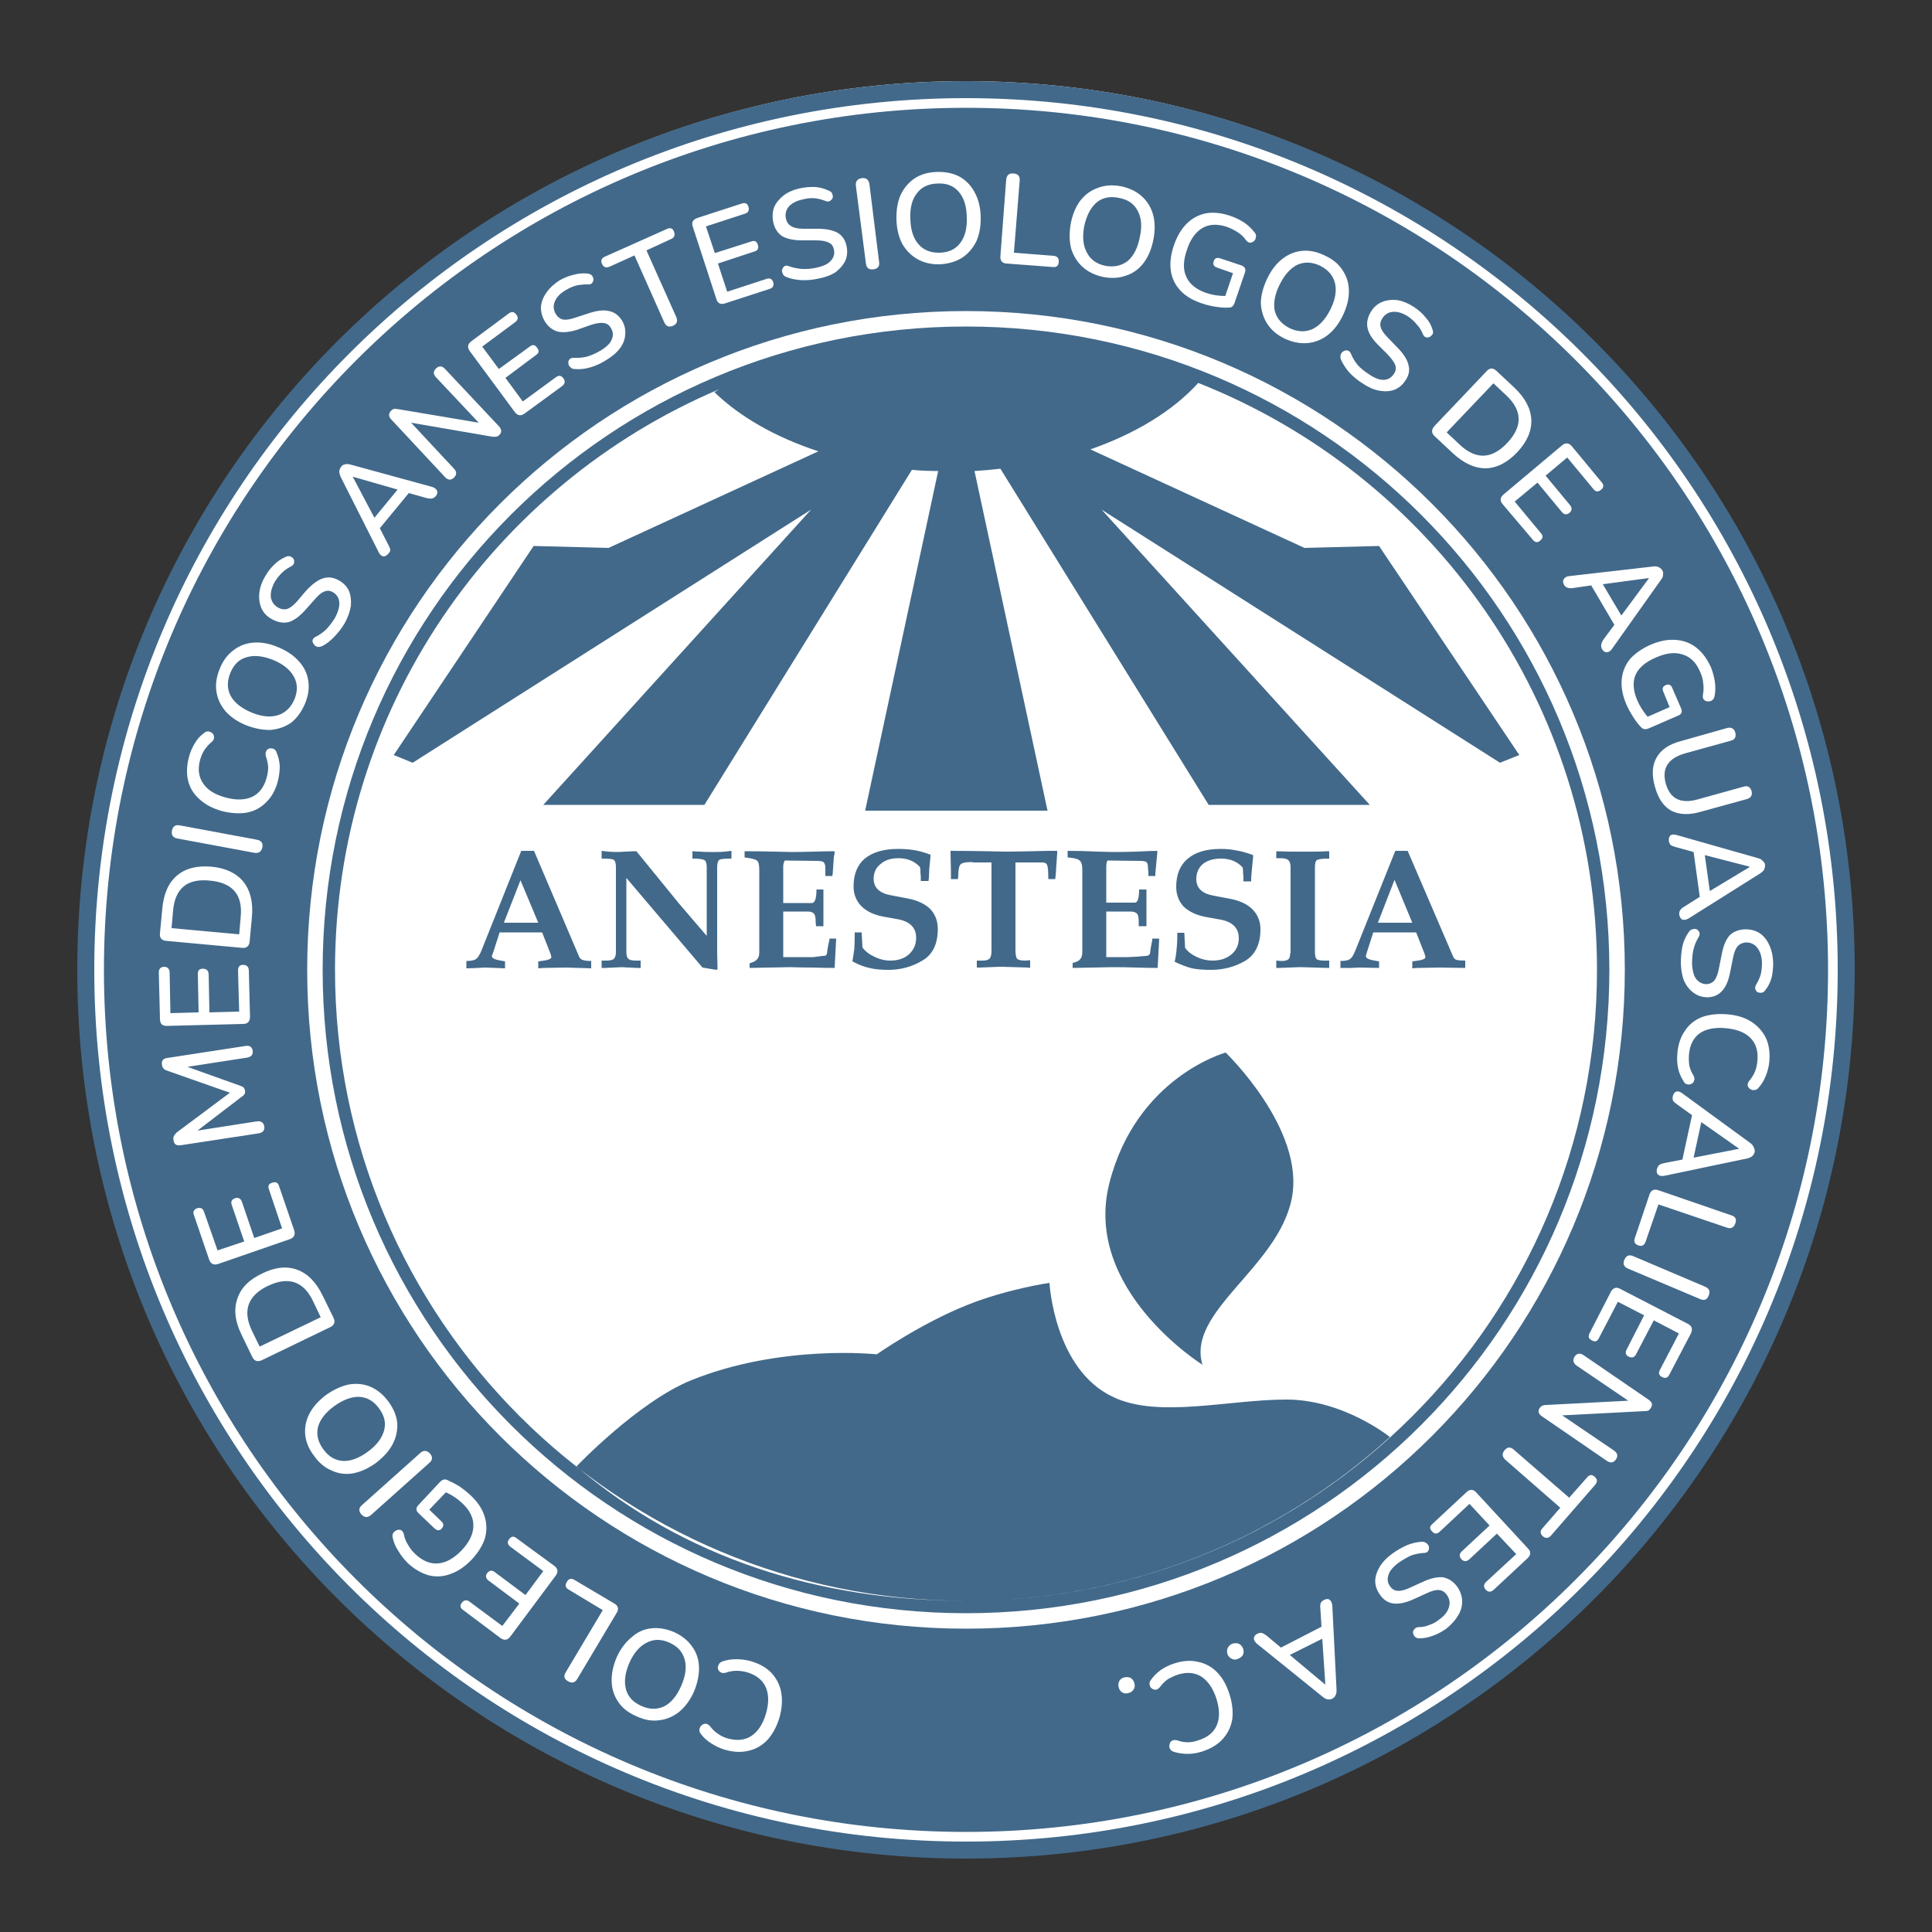
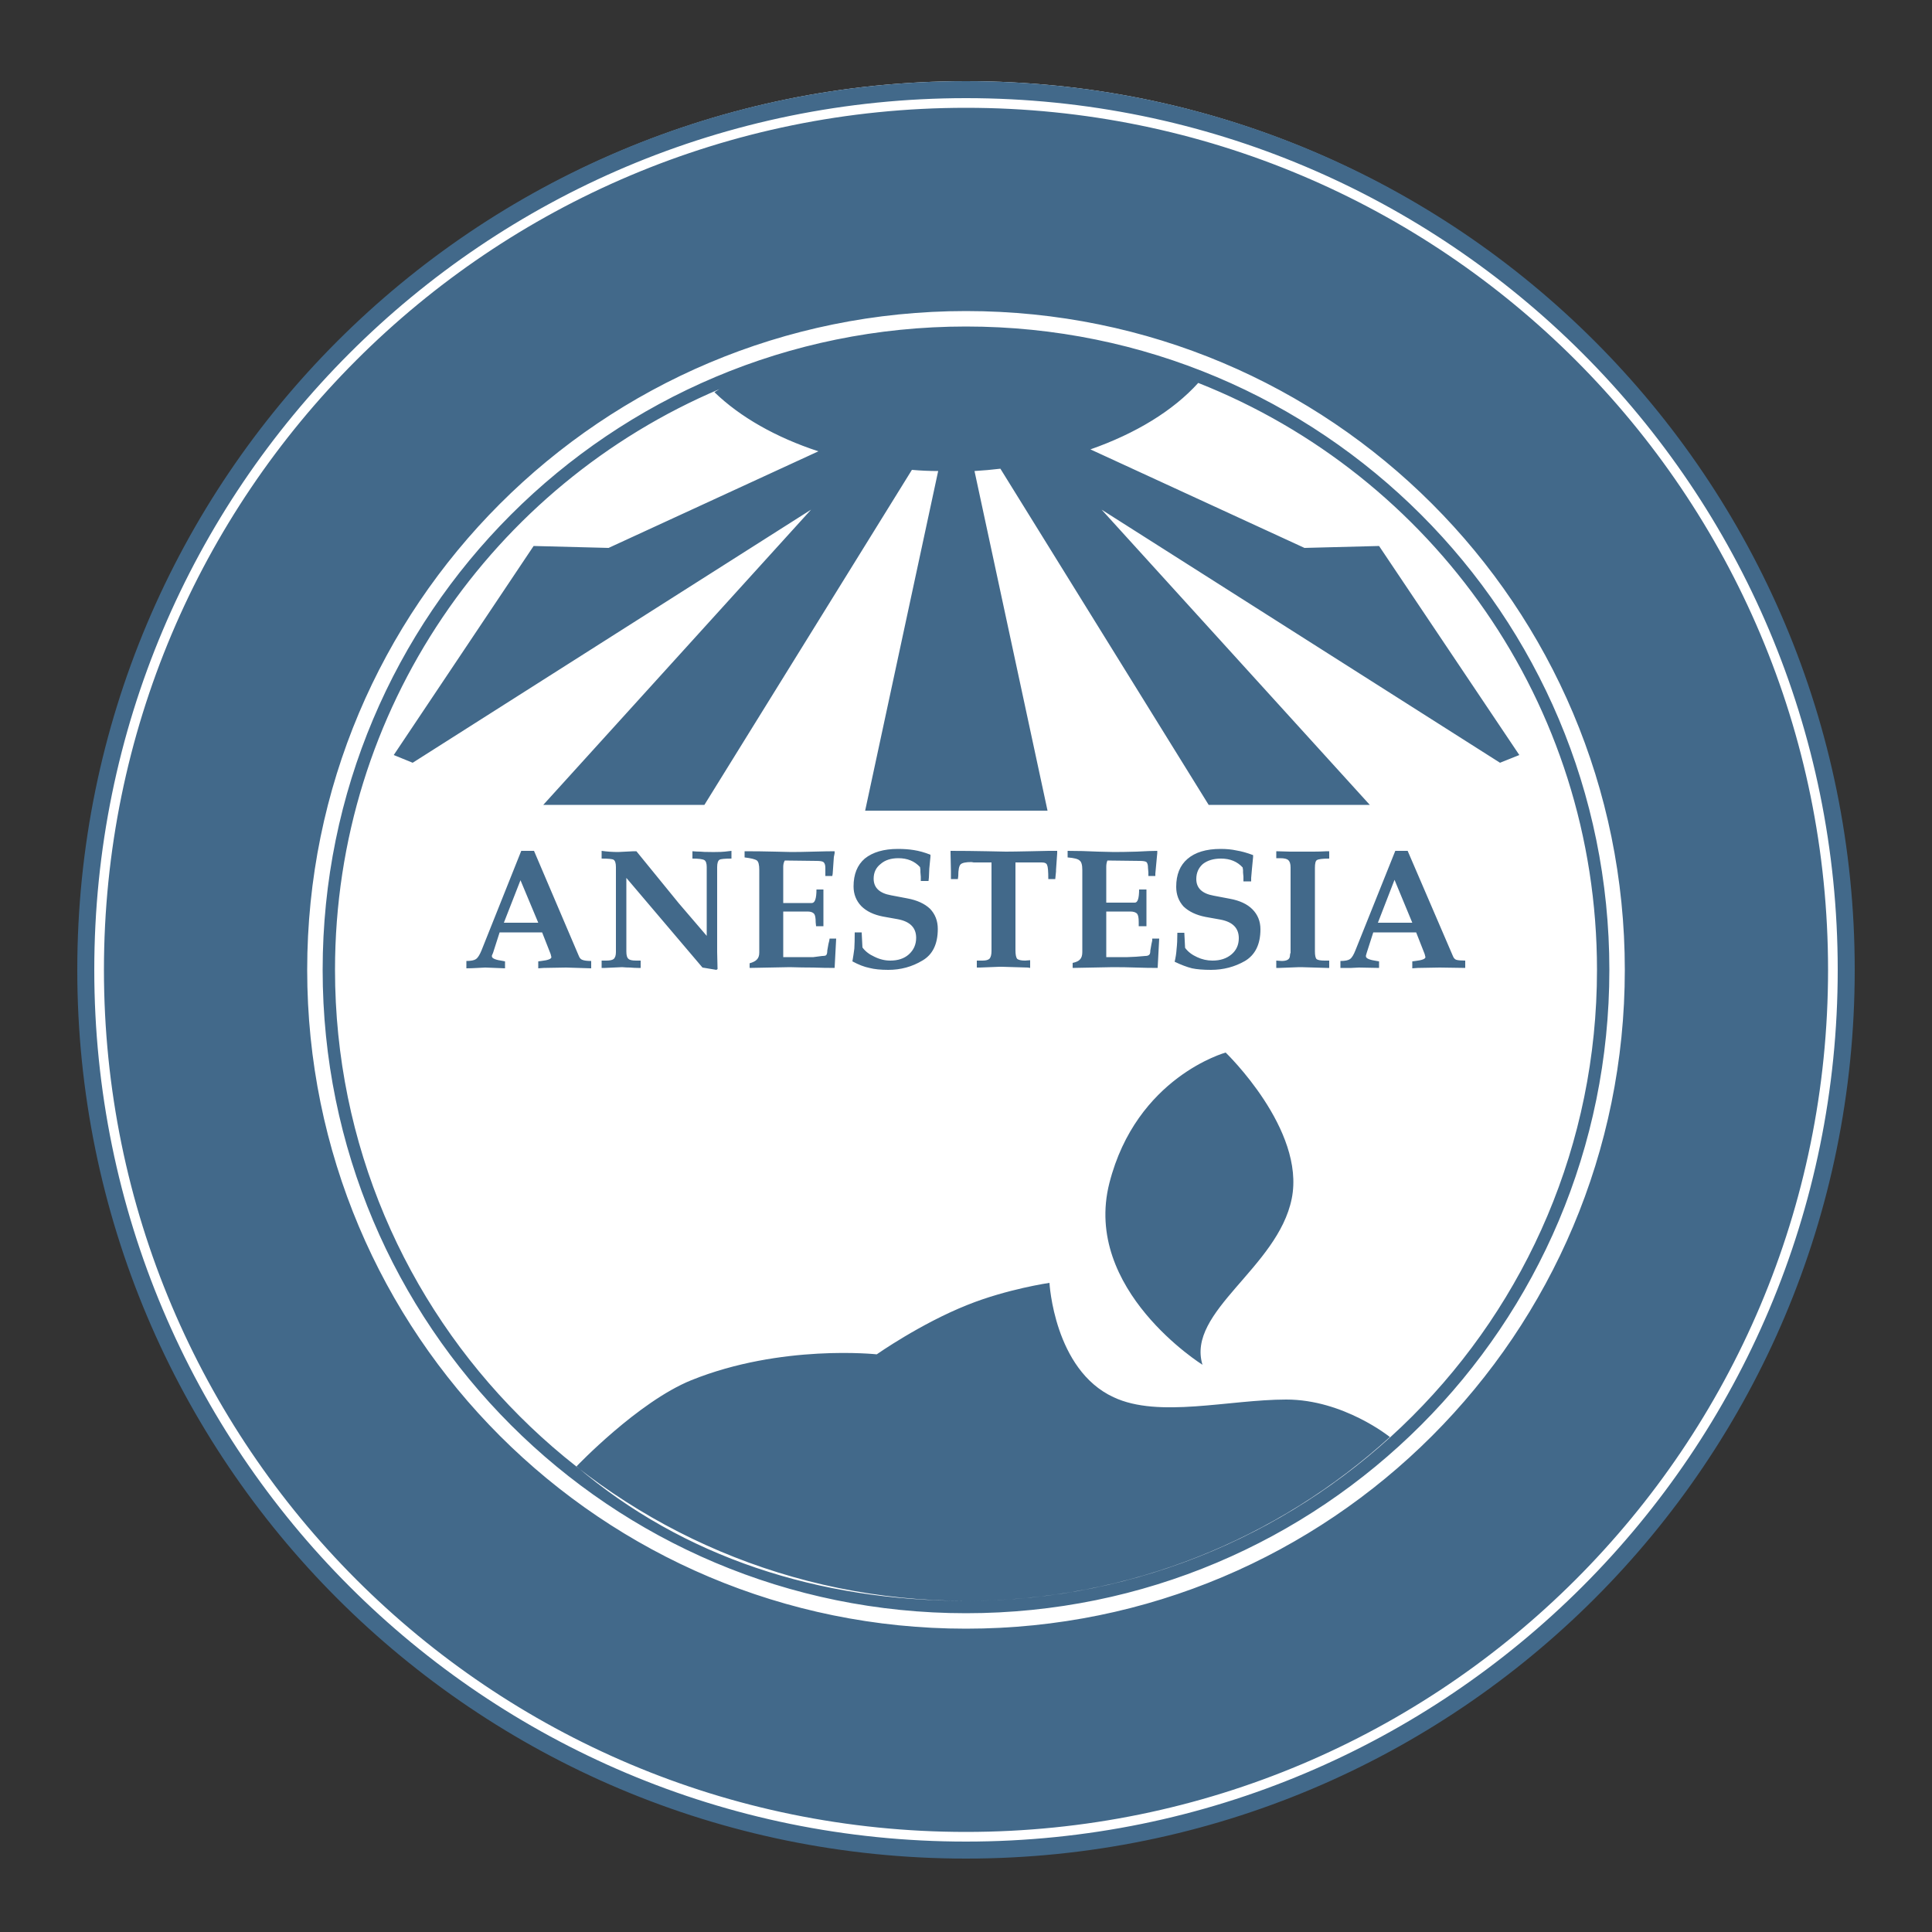
<svg xmlns="http://www.w3.org/2000/svg" version="1.2" viewBox="0 0 500 500" width="500" height="500">
  <rect x="0" y="0" width="500" height="500" fill="#333333" stroke="none" />
  <title>275386299_404085051719609_8661184773960914378_n</title>
  <style>
		.s0 { fill: #ffffff } 
		.s1 { fill: #42698a } 
	</style>
  <path id="bg" class="s0" d="m250 479c-126.6 0-229-102.4-229-229 0-126.6 102.4-229 229-229 126.6 0 229 102.4 229 229 0 126.6-102.4 229-229 229z" />
  <path id="blue" fill-rule="evenodd" class="s1" d="m250 481c-127.2 0-230-102.8-230-230 0-127.2 102.8-230 230-230 127.2 0 230 102.8 230 230 0 127.2-102.8 230-230 230zm225.6-230c0-124.7-100.9-225.6-225.6-225.6-124.7 0-225.6 100.9-225.6 225.6 0 124.7 100.9 225.6 225.6 225.6 124.7 0 225.6-100.9 225.6-225.6zm-225.6 166.5c-92.1 0-166.5-74.4-166.5-166.5 0-92.1 74.4-166.5 166.5-166.5 92.1 0 166.5 74.4 166.5 166.5 0 92.1-74.4 166.5-166.5 166.5zm163.3-166.5c0-69.1-42.7-128-103.2-151.9-6.5 7.2-16.2 13.1-27.9 17.2l55.4 25.5 19.3-0.5 36.3 54.1-5 2-103.1-65.5 69.4 76.4h-41.7l-53.9-87q-3.3 0.4-6.7 0.6l18.9 87.9h-47.2l18.9-87.9q-3.4 0-6.8-0.3l-53.7 86.7h-41.7l69.3-76.4-103.1 65.5-4.9-2 36.2-54.1 19.4 0.5 54.3-25c-11-3.6-20.3-8.9-26.9-15.3 0 0 0.4-0.3 1.3-0.8-58.5 24.8-99.5 82.7-99.5 150.3 0 90.3 73 163.3 163.3 163.3 90.3 0 163.3-73 163.3-163.3zm7.2 0c0-94.3-76.2-170.5-170.5-170.5-94.3 0-170.5 76.2-170.5 170.5 0 94.3 76.2 170.5 170.5 170.5 94.3 0 170.5-76.2 170.5-170.5zm-170.5 223.1c-123.3 0-223.1-99.8-223.1-223.1 0-123.3 99.8-223.1 223.1-223.1 123.3 0 223.1 99.8 223.1 223.1 0 123.3-99.8 223.1-223.1 223.1zm-97-225.4v1.9l-6.5-0.2-5.8 0.1-1.4 0.1v-1.8l0.8-0.1q2.6-0.3 2.6-1l-0.2-0.8-2.2-5.6h-11l-1.7 5.3-0.3 0.7v0.2q0 0.8 2.9 1.2l0.5 0.1v1.8l-5.1-0.2q-0.4 0-2 0.1-1.6 0.1-2.9 0.1v-1.9q1.8 0 2.5-0.5 0.7-0.5 1.4-2.2l10.3-25.8h3.3l11.6 27.2q0.3 0.8 0.9 1 0.7 0.3 2.3 0.3zm-22.6-9.9h8.9l-4.6-11zm58.9-18.6v2q-2.6 0-3.1 0.3-0.6 0.4-0.6 1.9v22l0.1 4.4-0.3 0.2-3.6-0.6-19.7-23.2v19q0 1.5 0.5 1.9 0.4 0.5 2 0.5h1.2v1.9h-0.7q-0.9 0-2-0.1-1 0-2.1-0.1l-4.4 0.2h-0.9v-1.9h1.2q1.4 0 1.9-0.4 0.6-0.5 0.6-1.8v-22q0-1.5-0.6-1.9-0.5-0.3-3.1-0.3v-2q2.1 0.3 4.3 0.3l4-0.2h0.7l11 13.5 7.2 8.4v-17.8q0-1.4-0.6-1.8-0.7-0.4-3.1-0.4v-1.9q1.2 0.1 2 0.1 0.8 0.1 2.9 0.1h1q1.6 0 2.5-0.1 0.9-0.1 1.7-0.2zm25.4 22.7h1.7l-0.4 7.6q-2.7 0-5.5-0.1-2.9 0-6.1-0.1l-10.4 0.2v-1.2q1.4-0.4 1.9-1 0.6-0.6 0.6-1.8v-21.4q0-1.9-0.6-2.4-0.7-0.5-3.2-0.8v-1.6q3.9 0 7.8 0.1 4 0.1 4.3 0.1 2.3 0 5.8-0.1 3.6-0.1 5.4-0.1v0.5l-0.2 1-0.3 4.3-0.1 0.6h-1.8v-0.9-1.2q0-1.1-0.5-1.5-0.4-0.3-1.8-0.3l-8.2-0.1q-0.4 0.7-0.4 1.6v9.4h7.4q1.2 0 1.2-3.5h1.8v9.5h-1.9l-0.1-1q0-1.7-0.4-2.2-0.5-0.6-1.7-0.6h-6.3v11.8h3.4 2.1 2.3l2.3-0.3q0.8 0 1-0.2 0.3-0.3 0.3-1.2l0.3-1.7 0.2-0.8zm28-2.5q0 5.9-4 8.2-4 2.4-8.8 2.4-3 0-4.9-0.5-2-0.4-4.4-1.7 0.3-1.7 0.5-3.3 0.1-1.6 0.1-4.2h1.8l0.2 3.9q1.1 1.5 3.1 2.4 2 1 4.1 1 3 0 4.8-1.6 1.9-1.7 1.9-4.3 0-3.9-4.7-4.8l-3.9-0.7q-3.6-0.7-5.6-2.7-2-2.1-2-5.1 0-4.7 2.9-7.2 3.1-2.5 8.6-2.5 2.3 0 4.1 0.3 2 0.3 4.3 1.2v0.5l-0.3 3.1-0.1 2.3-0.1 0.9h-2v-1.1l-0.1-1.2v-0.6l-0.1-0.7q-2.1-2.3-5.6-2.3-2.9 0-4.6 1.5-1.8 1.4-1.8 3.8 0 3.5 4.5 4.3l4.2 0.8q3.8 0.7 5.9 2.7 2 2.1 2 5.2zm30.9-20.2v0.6l-0.3 4.3v0.4l-0.2 2h-1.8q0-3-0.3-3.6-0.2-0.7-1.4-0.7h-6.8v22.7q0 1.6 0.4 2.2 0.5 0.5 2.1 0.5l1.3-0.1v2l-0.6-0.1-6.7-0.2h-0.6l-5.1 0.2h-0.8v-1.8h1.5q1.3 0 1.8-0.5 0.5-0.6 0.5-2v-22.9h-4.6l-0.6-0.1q-2.2 0-2.8 0.6-0.6 0.6-0.6 3l-0.1 0.8h-1.8v-2l-0.1-4.7v-0.6q4.6 0 9.4 0.1 4.7 0.1 4.9 0.1 2 0 6.5-0.1 4.5-0.1 4.6-0.1zm24.6 22.7h1.8l-0.4 7.6q-2.7 0-5.6-0.1-2.8-0.1-6-0.1l-10.4 0.2v-1.3q1.4-0.3 1.9-0.9 0.6-0.6 0.6-1.9v-21.3q0-1.9-0.7-2.4-0.6-0.6-3.1-0.8v-1.7q3.8 0 7.8 0.2 4 0.1 4.2 0.1 2.4 0 5.9-0.1 3.6-0.2 5.3-0.2v0.6l-0.1 1-0.4 4.3v0.6h-1.8v-0.9l-0.1-1.2q0-1.1-0.4-1.5-0.4-0.3-1.8-0.3l-8.3-0.1q-0.3 0.7-0.3 1.6v9.3h7.4q1.1 0 1.1-3.4h1.9v9.5h-2v-1.1q0-1.6-0.4-2.1-0.5-0.6-1.8-0.6h-6.2v11.8h3.4 2.1l2.2-0.1 2.4-0.2q0.7 0 1-0.3 0.3-0.2 0.3-1.1l0.3-1.7 0.2-0.9zm28-2.4q0 5.8-4 8.2-4 2.3-8.8 2.3-3 0-4.9-0.4-2-0.5-4.5-1.7 0.4-1.7 0.5-3.3 0.2-1.7 0.2-4.2h1.8l0.2 3.9q1.1 1.5 3.1 2.4 1.9 0.9 4 0.9 3 0 4.9-1.6 1.9-1.6 1.9-4.2 0-3.9-4.7-4.8l-3.9-0.7q-3.6-0.7-5.7-2.7-1.9-2.1-1.9-5.1 0-4.7 2.9-7.2 3-2.6 8.6-2.6 2.3 0 4.1 0.4 1.9 0.3 4.3 1.2v0.5l-0.3 3.1-0.2 2.3v0.9h-2v-1.2l-0.1-1.1v-0.6l-0.1-0.7q-2.1-2.3-5.6-2.3-2.9 0-4.7 1.4-1.7 1.5-1.7 3.9 0 3.5 4.5 4.3l4.2 0.8q3.8 0.7 5.8 2.7 2.1 2.1 2.1 5.2zm17.8 8.1v1.9h-0.6l-6.6-0.2h-0.6l-5.1 0.2h-0.8v-1.9l1.4 0.1q1.9 0 2.1-1.1l0.1-0.8 0.1-0.2v-22.1q0-1.4-0.6-1.9-0.5-0.5-2.1-0.5h-1v-1.8q1 0 3.6 0.1 2.6 0 3.6 0 1 0 2.5 0 1.6 0 3.4-0.1h0.6v1.9q-2.6 0-3.2 0.4-0.5 0.3-0.5 2v21.6q0 1.5 0.4 2 0.5 0.4 2.1 0.4zm35.2 0v1.9l-6.6-0.1-5.7 0.1-1.4 0.1v-1.8l0.8-0.1q2.6-0.3 2.6-1l-0.2-0.8-2.2-5.6h-11.1l-1.7 5.3-0.2 0.7v0.2q0 0.8 2.8 1.2l0.6 0.1v1.7l-5.2-0.1q-0.4 0-2 0.1-1.6 0-2.8 0v-1.8q1.8 0 2.5-0.5 0.7-0.5 1.4-2.3l10.3-25.7h3.2l11.7 27.2q0.3 0.8 0.9 1 0.7 0.2 2.3 0.2zm-22.6-9.8h8.9l-4.6-11.1zm-106.7 175.5c-38 0-73-11.2-100.7-34.8 0 0 15.9-16.7 29.7-22.3 23.3-9.4 48-6.7 48-6.7 0 0 11.4-8 23.5-12.8 10.2-4.1 21.2-5.7 21.2-5.7 0 0 1.2 22.5 16.6 29.6 11.7 5.5 29.8 0.6 44.7 0.6 14.8 0 26.8 9.7 26.8 9.7-28.9 26.3-67.4 42.4-109.8 42.4zm61.3-61.1c0 0-31.1-19.4-24.1-47 7-27.5 30.1-33.8 30.1-33.8 0 0 20.7 19.9 17.1 37.8-3.6 17.9-27.3 29.2-23.1 43z" />
-   <path id="text" fill-rule="evenodd" class="s0" d="m194.3 429.9q3.4 1 5.4 3.1 2 2.2 2.5 5.1 0.5 3-0.5 6.5-1.1 3.5-3.1 5.7-2.1 2.2-4.9 2.8-2.8 0.7-6.2-0.3-1.9-0.6-3.4-1.6-1.6-1-2.6-2.3-0.6-0.7-0.5-1.3 0.1-0.7 0.6-1.1 0.4-0.4 1-0.4 0.6 0 1.2 0.7 0.8 1.1 2 1.9 1.1 0.8 2.5 1.2 3.6 1 6.1-0.6 2.6-1.7 3.8-5.7 1.2-4.1 0-6.9-1.2-2.8-4.8-3.9-1.4-0.4-2.8-0.4-1.4 0-2.8 0.5-0.8 0.2-1.3-0.1-0.5-0.3-0.7-0.9-0.1-0.5 0.2-1.1 0.2-0.5 0.9-0.8 1.7-0.6 3.6-0.6 1.9 0 3.8 0.5zm-19.8-7.5q3 1.4 4.6 3.7 1.7 2.3 1.8 5.3 0.1 3-1.3 6.4-1.5 3.3-3.8 5.2-2.4 1.9-5.2 2.2-2.8 0.4-5.8-1-3.1-1.3-4.7-3.6-1.7-2.4-1.8-5.4-0.1-3 1.3-6.3 1.5-3.3 3.9-5.2 2.2-2 5.1-2.3 2.8-0.3 5.9 1zm-1.3 2.7q-3.1-1.4-5.8 0-2.8 1.4-4.5 5.2-1.7 3.9-0.9 6.9 0.8 2.9 4 4.3 3.1 1.4 5.9 0.1 2.7-1.4 4.4-5.3 1.7-3.9 0.9-6.8-0.8-3-4-4.4zm-24.5-16.2l10.3 6.1q1.5 0.9 0.6 2.4l-10.2 17.1q-0.9 1.5-2.4 0.6-1.5-0.8-0.6-2.3l9.6-16.1-8.8-5.3q-1.3-0.7-0.5-2 0.7-1.3 2-0.5zm-15-10.8l9.7 7.1q1.5 1.1 0.4 2.6l-11.7 15.7q-1.1 1.5-2.6 0.4l-9.6-7.2q-1.2-0.8-0.4-1.9 0.9-1.1 2-0.3l8.5 6.3 4.4-5.8-7.9-5.9q-1.2-0.9-0.4-2 0.9-1.1 2-0.2l7.9 5.9 4.6-6.2-8.5-6.3q-1.2-0.9-0.3-2 0.8-1.1 1.9-0.2zm-12-11.2q2.8 2.6 3.7 5.5 0.9 2.8 0.1 5.7-0.9 2.8-3.4 5.5-2.6 2.7-5.4 3.7-2.8 1.1-5.7 0.4-2.9-0.8-5.5-3.2-1.4-1.4-2.4-3.1-1.1-1.6-1.5-3.6-0.1-0.7 0.2-1.1 0.4-0.5 0.9-0.7 0.6-0.2 1.1 0 0.5 0.3 0.7 1 0.3 1.6 1.1 2.8 0.7 1.3 2 2.5 2.8 2.6 5.9 2.3 3-0.3 6-3.4 3-3.2 3-6.3 0.1-3.1-2.9-5.9-1.8-1.7-4.2-2.8l-4.3 4.5 3.1 3q1 0.9 0.1 1.9-0.8 0.9-1.9-0.1l-4.1-3.9q-1-1-0.1-2l5.7-6.1q0.9-0.9 1.8-0.5 1.4 0.6 3.1 1.6 1.6 1.1 2.9 2.3zm-10.4-10.7q1.1 1.3-0.2 2.4l-15.1 13.5q-1.3 1.1-2.5-0.2-1.1-1.3 0.2-2.4l15.1-13.5q1.3-1.1 2.5 0.2zm-10.8-13.5q2 2.7 2.3 5.5 0.2 2.9-1.2 5.6-1.4 2.6-4.3 4.8-2.9 2.1-5.9 2.7-2.9 0.5-5.5-0.7-2.7-1.1-4.6-3.8-2-2.6-2.3-5.4-0.3-2.9 1.1-5.6 1.4-2.6 4.3-4.8 3-2.1 5.9-2.7 3-0.5 5.6 0.6 2.7 1.2 4.6 3.8zm-2.4 1.8q-2-2.8-5.1-3-3-0.1-6.5 2.4-3.4 2.5-4.2 5.4-0.7 3 1.4 5.8 2 2.8 5.1 3 3 0.1 6.4-2.4 3.4-2.5 4.2-5.5 0.8-2.9-1.3-5.7zm-14.6-29.2l2.8 5.7q0.8 1.7-0.9 2.5l-17.6 8.5q-1.7 0.8-2.5-0.8l-2.8-5.8q-2.5-5.1-1.1-9.2 1.3-4.2 6.4-6.6 5-2.5 9.1-1 4.1 1.5 6.6 6.7zm-16.3 13.2l15.8-7.6-2-4.2q-3.7-7.7-11.7-3.9-7.8 3.8-4.1 11.6zm5-41.6l3.9 11.4q0.6 1.8-1.1 2.4l-18.5 6.4q-1.8 0.6-2.4-1.2l-3.9-11.4q-0.5-1.3 0.8-1.8 1.4-0.4 1.8 0.9l3.5 10 6.9-2.3-3.2-9.4q-0.5-1.3 0.8-1.8 1.3-0.4 1.8 0.9l3.2 9.4 7.2-2.5-3.4-10.1q-0.5-1.3 0.8-1.7 1.4-0.5 1.8 0.8zm-3.8-15.4q0.2 1.5-1.4 1.8l-20.3 3.1q-1.6 0.2-1.8-1.3-0.1-0.7 0.1-1.1 0.2-0.4 0.7-0.9l13.8-10.3-16.2-5.7q-0.7-0.2-1-0.6-0.3-0.3-0.4-1-0.2-1.5 1.4-1.7l20.2-3.1q1.6-0.3 1.9 1.2 0.2 1.5-1.4 1.8l-15.5 2.4 13.7 4.9q0.5 0.2 0.8 0.4 0.3 0.3 0.4 0.8 0.1 0.6-0.1 0.9-0.2 0.4-0.7 0.7l-11.5 8.8 15.4-2.4q1.6-0.2 1.9 1.3zm-4-40.4l0.3 12q0 1.9-1.8 1.9l-19.6 0.5q-1.9 0.1-1.9-1.8l-0.3-12q0-1.4 1.3-1.5 1.4 0 1.5 1.4l0.2 10.6 7.3-0.2-0.2-9.8q-0.1-1.5 1.3-1.5 1.4 0 1.5 1.4l0.2 9.9 7.7-0.2-0.3-10.6q0-1.5 1.3-1.5 1.4 0 1.5 1.4zm0.8-13.8l-0.6 6.4q-0.2 1.8-2 1.6l-19.5-1.8q-1.9-0.1-1.7-2l0.6-6.3q0.5-5.8 3.8-8.6 3.3-2.8 8.9-2.3 5.5 0.5 8.3 3.9 2.7 3.4 2.2 9.1zm-20.8 2.9l17.5 1.6 0.4-4.6q0.8-8.5-8-9.3-8.7-0.9-9.5 7.7zm23.5-20.9q-0.4 1.7-2.1 1.4l-19.9-3.7q-1.7-0.3-1.4-2 0.3-1.7 2-1.4l19.9 3.7q1.8 0.3 1.5 2zm4-17.1q-0.9 3.4-3 5.4-2 2.1-5 2.7-2.9 0.5-6.5-0.4-3.5-1-5.7-3-2.3-2-3-4.8-0.7-2.8 0.2-6.2 0.5-1.9 1.5-3.5 0.9-1.6 2.3-2.6 0.6-0.6 1.3-0.5 0.6 0.1 1 0.5 0.4 0.4 0.4 1 0 0.7-0.6 1.2-1.1 0.9-1.9 2.1-0.7 1.1-1.1 2.5-1 3.6 0.8 6.2 1.7 2.5 5.8 3.6 4.1 1.1 6.9-0.2 2.7-1.3 3.7-4.9 0.4-1.4 0.4-2.8-0.1-1.4-0.6-2.8-0.2-0.8 0.1-1.3 0.2-0.5 0.8-0.7 0.5-0.1 1.1 0.1 0.6 0.3 0.8 1 0.7 1.6 0.8 3.5 0 1.9-0.5 3.9zm7-20q-1.3 3-3.5 4.8-2.3 1.6-5.3 1.9-3 0.1-6.4-1.2-3.4-1.4-5.4-3.7-1.9-2.3-2.3-5.1-0.4-2.8 0.9-5.9 1.2-3 3.5-4.7 2.3-1.8 5.3-2 3-0.2 6.3 1.2 3.4 1.4 5.4 3.7 2 2.2 2.4 5.1 0.4 2.8-0.9 5.9zm-2.7-1.2q1.3-3.2-0.1-5.8-1.5-2.8-5.4-4.4-4-1.6-6.9-0.7-2.9 0.8-4.2 4.1-1.3 3.2 0.1 5.9 1.4 2.6 5.4 4.3 3.9 1.6 6.8 0.7 2.9-0.9 4.3-4.1zm13-19.7q-1.2 2-2.7 3.5-1.5 1.6-3.1 2.4-0.7 0.3-1.3 0.2-0.6-0.2-0.9-0.7-0.4-0.5-0.3-1 0.1-0.6 0.8-0.9 1.6-0.8 2.8-2 1.2-1.3 2.2-2.9 1.3-2.5 1.1-4.1-0.2-1.7-1.6-2.5-1.1-0.7-2.3-0.2-1.1 0.4-2.6 2.2l-2.4 2.7q-2.2 2.4-4.2 3-2.1 0.5-4.4-0.8-1.8-1-2.6-2.7-0.8-1.8-0.6-3.9 0.2-2.2 1.5-4.4 1-1.8 2.4-3.1 1.3-1.3 3-2 0.6-0.3 1.1-0.1 0.6 0.2 0.9 0.7 0.2 0.4 0.1 1-0.1 0.5-0.8 0.9-1.4 0.7-2.4 1.7-1 1-1.8 2.3-1.2 2.2-1 4 0.3 1.7 1.8 2.6 1.2 0.7 2.4 0.4 1.2-0.4 2.6-2l2.3-2.7q2.3-2.5 4.3-3.2 2.1-0.7 4.2 0.5 1.8 1 2.6 2.7 0.7 1.7 0.5 3.9-0.3 2.1-1.6 4.5zm11.3-18q-0.6 0.7-1.3 0.7-0.8-0.2-1.2-1.1l-9.9-19.6q-0.3-0.8-0.3-1.4 0.1-0.6 0.5-1.1 0.3-0.5 0.9-0.6 0.6-0.2 1.4 0l21.2 5.8q1 0.3 1.3 1 0.3 0.6-0.3 1.4-0.5 0.5-1 0.6-0.6 0.1-1.4-0.1l-4.6-1.3-7.5 9.1 2.2 4.3q0.4 0.7 0.5 1.3 0 0.5-0.5 1zm-9.1-19.9h-0.1l5.6 10.6 6-7.3zm26.1 0.2q-1.2 1.1-2.3-0.1l-13.9-14.9q-0.6-0.6-0.6-1.2 0-0.6 0.5-1.1 0.4-0.4 0.8-0.5 0.4 0 1.1 0.1l20.8 3.5-11.1-11.8q-1.1-1.2 0.1-2.3 1.1-1 2.2 0.1l14.1 15q0.5 0.6 0.5 1.1 0 0.6-0.4 1-0.5 0.5-0.9 0.5-0.4 0.1-1.1 0l-20.9-3.6 11.1 11.9q1.1 1.2 0 2.3zm28-23.7l-9.7 7.1q-1.5 1.1-2.6-0.4l-11.6-15.7q-1.1-1.5 0.4-2.6l9.7-7.2q1.1-0.8 1.9 0.3 0.9 1.1-0.3 2l-8.5 6.3 4.3 5.8 8-5.8q1.1-0.9 1.9 0.3 0.9 1.1-0.3 1.9l-7.9 5.9 4.5 6.1 8.6-6.3q1.1-0.8 1.9 0.3 0.8 1.1-0.3 2zm11.2-6.6q-1.9 1.2-4 1.8-2.1 0.6-4 0.4-0.7 0-1.1-0.5-0.5-0.4-0.5-1-0.1-0.6 0.3-1 0.3-0.4 1.1-0.4 1.8 0.1 3.4-0.3 1.7-0.5 3.4-1.5 2.4-1.4 3-2.9 0.7-1.6-0.2-3-0.6-1.1-1.8-1.3-1.3-0.2-3.4 0.5l-3.4 1.2q-3.1 1-5.2 0.5-2.1-0.6-3.4-2.8-1-1.8-0.9-3.7 0.2-1.9 1.5-3.7 1.2-1.7 3.4-3.1 1.8-1 3.6-1.4 1.8-0.5 3.6-0.3 0.7 0.1 1.1 0.5 0.3 0.4 0.4 1 0 0.5-0.4 1-0.4 0.4-1.2 0.3-1.5 0-2.9 0.3-1.4 0.4-2.7 1.2-2.1 1.2-2.8 2.9-0.7 1.6 0.2 3.2 0.7 1.2 1.9 1.5 1.2 0.2 3.2-0.5l3.4-1.1q3.2-1.1 5.3-0.6 2.1 0.4 3.4 2.5 1 1.7 0.8 3.6-0.1 1.9-1.4 3.6-1.3 1.7-3.7 3.1zm17.5-9q-1.6 0.7-2.3-0.9l-7.7-17.3-6.4 2.9q-1.4 0.6-2-0.7-0.6-1.3 0.8-1.9l15.9-7.1q1.4-0.7 1.9 0.6 0.6 1.4-0.8 2l-6.3 2.9 7.7 17.2q0.7 1.6-0.8 2.3zm24.9-9.5l-11.4 3.7q-1.8 0.6-2.3-1.1l-6.1-18.7q-0.6-1.7 1.2-2.3l11.4-3.7q1.4-0.5 1.8 0.8 0.4 1.4-0.9 1.8l-10.1 3.3 2.3 6.9 9.4-3q1.3-0.5 1.7 0.8 0.5 1.4-0.9 1.8l-9.4 3.1 2.4 7.3 10.1-3.3q1.3-0.5 1.8 0.8 0.4 1.4-1 1.8zm12.7-2.7q-2.2 0.5-4.4 0.4-2.1-0.1-3.9-0.8-0.7-0.3-0.9-0.8-0.3-0.6-0.2-1.1 0.2-0.6 0.6-0.9 0.5-0.3 1.2 0 1.7 0.6 3.4 0.7 1.7 0.1 3.6-0.3 2.8-0.6 3.8-1.8 1.2-1.3 0.8-2.9-0.2-1.3-1.3-1.8-1.1-0.6-3.4-0.6h-3.6q-3.2 0-5.1-1.1-1.8-1.2-2.3-3.7-0.4-2.1 0.3-3.9 0.8-1.7 2.5-3 1.8-1.3 4.3-1.8 2-0.4 3.9-0.3 1.9 0.2 3.5 1 0.6 0.2 0.8 0.8 0.2 0.5 0.1 1-0.2 0.5-0.7 0.8-0.5 0.3-1.2 0-1.5-0.6-2.9-0.7-1.4-0.1-2.9 0.3-2.4 0.5-3.6 1.8-1.2 1.4-0.8 3.2 0.3 1.3 1.3 1.9 1.1 0.7 3.2 0.7h3.6q3.3 0 5.2 1 1.9 1.1 2.4 3.5 0.4 2-0.3 3.7-0.8 1.7-2.5 3-1.8 1.2-4.5 1.7zm14.2-2.4q-1.7 0.2-1.9-1.5l-2.6-20.1q-0.2-1.7 1.5-2 1.7-0.2 2 1.5l2.5 20.1q0.3 1.8-1.5 2zm17.3-1.3q-3.3 0.1-5.8-1.3-2.5-1.4-4-4-1.4-2.7-1.5-6.3-0.1-3.7 1.1-6.4 1.3-2.7 3.7-4.3 2.3-1.5 5.7-1.6 3.3-0.1 5.8 1.2 2.5 1.4 3.9 4 1.5 2.7 1.6 6.3 0.1 3.7-1.1 6.4-1.3 2.7-3.7 4.3-2.4 1.5-5.7 1.7zm-0.1-3q3.5-0.1 5.3-2.5 1.9-2.5 1.7-6.8-0.1-4.2-2.1-6.5-2-2.3-5.5-2.1-3.5 0.1-5.3 2.5-1.9 2.4-1.7 6.7 0.1 4.2 2.1 6.5 2 2.3 5.5 2.2zm29.2 3.7l-11.9-0.9q-1.7-0.1-1.6-1.9l1.5-19.8q0.2-1.8 1.9-1.6 1.7 0.1 1.6 1.8l-1.5 18.7 10.2 0.8q1.5 0.1 1.4 1.6-0.1 1.5-1.6 1.3zm13.2 2.6q-3.3-0.7-5.4-2.6-2.1-1.9-3-4.8-0.7-2.9-0.1-6.4 0.7-3.6 2.5-6 1.9-2.4 4.6-3.3 2.6-1 5.9-0.4 3.3 0.7 5.4 2.6 2.1 1.9 2.9 4.7 0.8 2.9 0.1 6.5-0.7 3.6-2.5 6-1.8 2.4-4.5 3.3-2.7 1-5.9 0.4zm0.5-2.9q3.4 0.6 5.8-1.3 2.3-2 3.1-6.2 0.9-4.1-0.6-6.8-1.4-2.7-4.9-3.3-3.4-0.7-5.7 1.2-2.3 2-3.2 6.1-0.8 4.2 0.7 6.9 1.4 2.7 4.8 3.4zm24.9 9.7q-3.6-1.2-5.6-3.4-2-2.2-2.4-5.1-0.4-3 0.8-6.5 1.2-3.5 3.3-5.6 2.1-2.1 5-2.7 3-0.5 6.4 0.7 1.8 0.6 3.5 1.7 1.6 1.1 2.8 2.7 0.4 0.5 0.2 1.1 0 0.6-0.5 1-0.4 0.4-1 0.4-0.5 0-1-0.6-0.9-1.3-2.2-2.1-1.2-0.8-2.8-1.4-3.7-1.2-6.3 0.3-2.7 1.6-4 5.6-1.5 4.2-0.2 7 1.2 2.8 5.1 4.2 2.4 0.8 5 0.8l2-5.9-4-1.4q-1.4-0.4-1-1.7 0.4-1.2 1.8-0.7l5.4 1.8q1.3 0.5 0.9 1.8l-2.7 7.9q-0.4 1.2-1.4 1.2-1.5 0.1-3.4-0.2-2-0.3-3.7-0.9zm21.4 9.1q-3-1.5-4.5-3.9-1.5-2.4-1.6-5.4 0.1-3 1.7-6.3 1.6-3.3 4-5.1 2.4-1.8 5.2-2 2.8-0.2 5.8 1.3 3 1.4 4.5 3.8 1.6 2.4 1.6 5.4 0 3-1.6 6.3-1.6 3.3-4 5.1-2.4 1.8-5.3 2-2.8 0.2-5.8-1.2zm1.3-2.7q3.1 1.5 5.9 0.3 2.8-1.3 4.7-5.1 1.9-3.8 1.2-6.8-0.7-2.9-3.8-4.5-3.1-1.5-5.9-0.3-2.7 1.3-4.6 5.1-1.9 3.8-1.3 6.8 0.7 2.9 3.8 4.5zm18.9 14.3q-1.9-1.2-3.4-2.8-1.4-1.6-2.2-3.4-0.2-0.7 0-1.3 0.2-0.5 0.7-0.8 0.5-0.3 1-0.2 0.6 0.1 0.9 0.8 0.7 1.7 1.8 3 1.1 1.2 2.8 2.3 2.3 1.6 4 1.5 1.6-0.1 2.5-1.5 0.8-1.1 0.4-2.3-0.4-1.1-2-2.8l-2.5-2.5q-2.3-2.3-2.7-4.4-0.4-2.1 1-4.3 1.1-1.7 2.9-2.4 1.8-0.7 4-0.4 2.1 0.4 4.2 1.8 1.8 1.2 2.9 2.6 1.3 1.4 1.8 3.1 0.3 0.7 0.1 1.2-0.3 0.5-0.8 0.8-0.4 0.2-1 0.1-0.5-0.2-0.8-0.9-0.6-1.5-1.6-2.5-0.9-1.1-2.2-2-2-1.3-3.8-1.2-1.8 0.1-2.8 1.6-0.8 1.2-0.5 2.3 0.3 1.2 1.8 2.7l2.5 2.6q2.4 2.4 2.9 4.5 0.6 2.1-0.8 4.1-1.1 1.7-2.9 2.4-1.7 0.6-3.9 0.2-2.1-0.4-4.3-1.9zm23.4 18.1l-4.7-4.4q-1.3-1.2-0.1-2.6l13.5-14.2q1.2-1.4 2.6-0.1l4.6 4.3q4.2 4 4.4 8.3 0.2 4.3-3.6 8.4-3.9 4.1-8.2 4.2-4.3 0-8.5-3.9zm10.5-18.1l-12.1 12.7 3.4 3.2q6.3 5.9 12.3-0.5 6-6.4-0.3-12.3zm10.2 40.5l-7.8-9.2q-1.2-1.4 0.3-2.6l15-12.6q1.4-1.2 2.6 0.2l7.7 9.3q0.9 1.1-0.1 1.9-1.1 1-2-0.1l-6.8-8.2-5.6 4.7 6.3 7.6q0.9 1.1-0.1 2-1.1 0.9-2-0.2l-6.3-7.6-5.9 4.9 6.8 8.2q0.9 1-0.2 1.9-1 0.9-1.9-0.2zm8.1 11.7q-0.5-0.9-0.1-1.5 0.4-0.7 1.4-0.8l21.8-2.5q0.8-0.1 1.4 0.2 0.5 0.2 0.9 0.8 0.3 0.5 0.2 1.1 0 0.7-0.5 1.3l-12.7 17.9q-0.6 0.9-1.4 0.9-0.7 0-1.2-0.8-0.3-0.6-0.2-1.2 0.1-0.5 0.5-1.2l2.9-3.9-6-10.2-4.8 0.7q-0.8 0.1-1.3-0.1-0.5-0.1-0.9-0.7zm21.9-1.7v-0.1l-11.9 1.6 4.8 8.1zm-5.8 32.6q-1.5-3.5-1.2-6.5 0.3-3 2.2-5.3 2-2.2 5.4-3.7 3.3-1.4 6.3-1.2 3.1 0.2 5.4 2 2.3 1.8 3.8 5.1 0.7 1.8 1 3.7 0.3 2-0.1 3.9-0.2 0.7-0.7 1-0.5 0.3-1.1 0.2-0.5 0-0.9-0.4-0.4-0.4-0.3-1.2 0.3-1.5 0.1-3-0.1-1.5-0.8-3-1.5-3.6-4.5-4.5-2.9-1-6.8 0.7-4.1 1.7-5.4 4.5-1.2 2.8 0.4 6.6 1 2.3 2.7 4.3l5.7-2.5-1.6-3.9q-0.6-1.3 0.6-1.8 1.2-0.5 1.7 0.8l2.3 5.3q0.5 1.3-0.8 1.8l-7.6 3.3q-1.2 0.5-1.9-0.2-1.1-1.1-2.1-2.7-1.1-1.7-1.8-3.3zm7.4 21.3q-1.3-4.5 0.4-7.5 1.7-3.1 6.3-4.3l12-3.4q1.6-0.4 2.1 1.2 0.4 1.7-1.2 2.1l-11.9 3.3q-6.5 1.9-4.9 7.8 1.7 5.9 8.2 4.1l11.9-3.3q1.6-0.5 2.1 1.1 0.4 1.6-1.2 2.1l-12 3.3q-4.5 1.3-7.6-0.3-3-1.7-4.2-6.2zm3.6 14.1q-0.1-1 0.4-1.5 0.6-0.4 1.6-0.1l21.1 6q0.8 0.2 1.2 0.7 0.5 0.4 0.6 1 0 0.6-0.2 1.2-0.3 0.5-1 1l-18.6 11.7q-0.9 0.5-1.6 0.3-0.6-0.3-0.8-1.2-0.1-0.7 0.2-1.2 0.3-0.5 1-0.9l4.1-2.6-1.6-11.6-4.7-1.3q-0.8-0.2-1.2-0.5-0.4-0.4-0.5-1zm20.9 6.7v-0.1l-11.6-3 1.3 9.3zm-17.8 24.9q0-2.3 0.4-4.4 0.5-2.1 1.6-3.6 0.4-0.7 1-0.8 0.6-0.2 1.1 0 0.5 0.3 0.7 0.8 0.2 0.5-0.2 1.2-0.9 1.5-1.3 3.1-0.4 1.7-0.4 3.7 0.1 2.8 1.1 4.1 1.1 1.3 2.7 1.3 1.3-0.1 2-1 0.8-1 1.2-3.3l0.7-3.5q0.6-3.2 2-4.8 1.5-1.5 4.1-1.6 2.1 0 3.7 1 1.6 1.1 2.5 3.1 0.9 1.9 1 4.5 0 2.1-0.4 3.9-0.5 1.8-1.6 3.2-0.4 0.6-0.9 0.7-0.6 0.1-1.1-0.1-0.5-0.3-0.6-0.8-0.2-0.5 0.2-1.2 0.8-1.3 1.2-2.7 0.3-1.4 0.3-3-0.1-2.4-1.2-3.8-1.1-1.4-2.9-1.4-1.4 0.1-2.2 1-0.8 0.9-1.2 3l-0.7 3.5q-0.6 3.3-2 4.9-1.4 1.7-3.8 1.8-2.1 0-3.6-1.1-1.5-1-2.5-3-0.8-1.9-0.9-4.7zm-0.9 23.3q0.3-3.5 2-5.9 1.6-2.4 4.4-3.5 2.9-1 6.5-0.7 3.7 0.3 6.2 1.9 2.5 1.6 3.8 4.2 1.2 2.6 0.9 6.1-0.2 2-0.9 3.7-0.7 1.8-1.8 3-0.5 0.7-1.2 0.7-0.6 0.1-1.1-0.3-0.5-0.3-0.6-0.9-0.1-0.6 0.5-1.3 0.9-1.1 1.4-2.3 0.5-1.3 0.6-2.7 0.4-3.8-1.8-6-2.1-2.1-6.3-2.5-4.3-0.4-6.8 1.3-2.5 1.8-2.8 5.6-0.1 1.4 0.1 2.8 0.3 1.3 1.1 2.6 0.4 0.8 0.1 1.3-0.1 0.6-0.7 0.8-0.5 0.3-1.1 0.1-0.6-0.1-0.9-0.8-1-1.5-1.4-3.3-0.4-1.9-0.2-3.9zm-1.2 11.2q0.2-1 0.9-1.3 0.7-0.2 1.5 0.4l17.8 13q0.6 0.5 0.8 1.1 0.3 0.5 0.2 1.2-0.2 0.6-0.6 1-0.5 0.4-1.3 0.6l-21.5 4.5q-1 0.2-1.6-0.3-0.5-0.5-0.3-1.4 0.2-0.7 0.6-1.1 0.4-0.3 1.3-0.5l4.7-0.9 2.5-11.5-3.9-2.8q-0.7-0.5-1-0.9-0.2-0.5-0.1-1.1zm17.2 13.5l-9.8-6.9-2 9.2zm-27 23.1l3.8-11.3q0.6-1.6 2.2-1.1l18.9 6.5q1.7 0.5 1.1 2.1-0.6 1.7-2.2 1.1l-17.7-6-3.3 9.6q-0.5 1.5-1.9 1-1.4-0.5-0.9-1.9zm-2.7 5.6q0.7-1.6 2.3-0.9l18.6 7.9q1.6 0.7 0.9 2.3-0.6 1.6-2.2 0.9l-18.7-7.9q-1.6-0.7-0.9-2.3zm-9 19l5.5-10.7q0.9-1.6 2.5-0.7l17.4 9q1.6 0.8 0.8 2.5l-5.6 10.7q-0.6 1.2-1.8 0.6-1.3-0.6-0.6-1.9l4.9-9.4-6.5-3.4-4.6 8.8q-0.6 1.2-1.9 0.6-1.2-0.6-0.5-1.9l4.5-8.8-6.8-3.5-4.9 9.4q-0.6 1.3-1.8 0.6-1.3-0.6-0.6-1.9zm-3.9 6.1q0.9-1.3 2.3-0.4l16.8 11.5q0.7 0.5 0.9 1 0.1 0.7-0.3 1.2-0.3 0.5-0.7 0.7-0.4 0.1-1 0.1l-21.2 1.1 13.4 9.1q1.4 1 0.5 2.3-0.9 1.3-2.3 0.4l-16.9-11.6q-0.6-0.4-0.8-1-0.1-0.5 0.2-1 0.4-0.6 0.8-0.7 0.4-0.2 1.1-0.2l21.1-1.1-13.4-9.1q-1.3-1-0.5-2.3zm-18.1 24.2q1.1-1.3 2.4-0.1l14.3 12.4 4.6-5.2q1-1.2 2-0.2 1.1 0.9 0.1 2.1l-11.4 13.1q-1 1.1-2.1 0.2-1.1-1-0.1-2.1l4.6-5.3-14.2-12.4q-1.3-1.2-0.2-2.5zm-18.7 19.1l8.8-8.2q1.4-1.3 2.6 0.1l13.3 14.4q1.3 1.3-0.1 2.6l-8.8 8.2q-1.1 0.9-2-0.1-0.9-1 0.1-2l7.8-7.2-5-5.3-7.2 6.7q-1.1 0.9-2-0.1-0.9-1 0.1-2l7.2-6.7-5.2-5.6-7.7 7.2q-1.1 1-2-0.1-1-1 0.1-1.9zm-10.4 7.7q1.8-1.3 3.8-2.2 2-0.8 3.9-0.9 0.7 0 1.2 0.4 0.5 0.4 0.6 0.9 0.1 0.6-0.2 1.1-0.3 0.5-1.1 0.5-1.8 0.1-3.4 0.7-1.5 0.7-3.1 1.8-2.3 1.7-2.7 3.3-0.5 1.6 0.5 2.9 0.8 1.1 2 1.1 1.2 0.1 3.3-0.9l3.3-1.5q2.9-1.3 5-1.1 2.2 0.4 3.7 2.4 1.2 1.7 1.3 3.6 0.1 2-1 3.8-1.1 1.9-3.1 3.5-1.7 1.2-3.4 1.8-1.8 0.7-3.6 0.7-0.7 0-1.1-0.4-0.4-0.4-0.5-1-0.1-0.5 0.3-0.9 0.3-0.5 1.1-0.6 1.6 0 2.9-0.6 1.3-0.4 2.5-1.4 2-1.4 2.5-3.2 0.5-1.7-0.6-3.2-0.8-1.1-2-1.2-1.2-0.1-3.1 0.8l-3.3 1.5q-3 1.4-5.2 1.2-2.2-0.2-3.6-2.2-1.2-1.6-1.3-3.5 0-1.8 1.1-3.7 1.1-1.9 3.3-3.5zm-17.7 12q0.9-0.5 1.5-0.1 0.6 0.5 0.7 1.5l1.1 21.9q0 0.9-0.3 1.4-0.2 0.5-0.8 0.8-0.5 0.3-1.2 0.2-0.6-0.1-1.2-0.6l-17.1-13.8q-0.8-0.7-0.8-1.4 0-0.7 0.9-1.2 0.7-0.3 1.2-0.2 0.5 0.2 1.2 0.7l3.7 3.1 10.5-5.4-0.3-4.8q-0.1-0.8 0.1-1.3 0.2-0.5 0.8-0.8zm0.4 21.9l-0.8-11.9-8.4 4.2zm-24.1-10.6q0.9-0.3 1.7 0 0.7 0.3 1.1 1.2 0.3 0.8 0 1.6-0.3 0.7-1.3 1.1-0.8 0.4-1.6 0-0.7-0.3-1.1-1.1-0.3-0.9 0-1.6 0.3-0.8 1.2-1.2zm-15 5.1q3.4-1.1 6.2-0.4 2.9 0.6 5 2.8 2 2.1 3.1 5.6 1.1 3.5 0.7 6.5-0.5 2.9-2.5 5.1-1.9 2.1-5.3 3.2-1.9 0.6-3.7 0.6-1.9 0-3.5-0.5-0.8-0.2-1.1-0.8-0.3-0.6-0.1-1.2 0.1-0.6 0.6-0.9 0.5-0.3 1.4-0.1 1.3 0.5 2.7 0.5 1.3 0 2.7-0.5 3.6-1.1 4.8-3.9 1.2-2.8-0.1-6.9-1.3-4-3.9-5.7-2.6-1.6-6.1-0.5-1.4 0.5-2.6 1.2-1.1 0.8-2 2-0.6 0.7-1.2 0.7-0.5 0-1-0.4-0.4-0.3-0.5-1-0.1-0.6 0.4-1.2 1-1.4 2.5-2.5 1.6-1.1 3.5-1.7zm-12.9 3.6q1-0.2 1.7 0.2 0.7 0.5 0.9 1.4 0.2 0.9-0.2 1.5-0.5 0.8-1.5 1-0.9 0.2-1.6-0.3-0.6-0.4-0.8-1.3-0.2-0.9 0.2-1.6 0.4-0.7 1.3-0.9z" />
</svg>